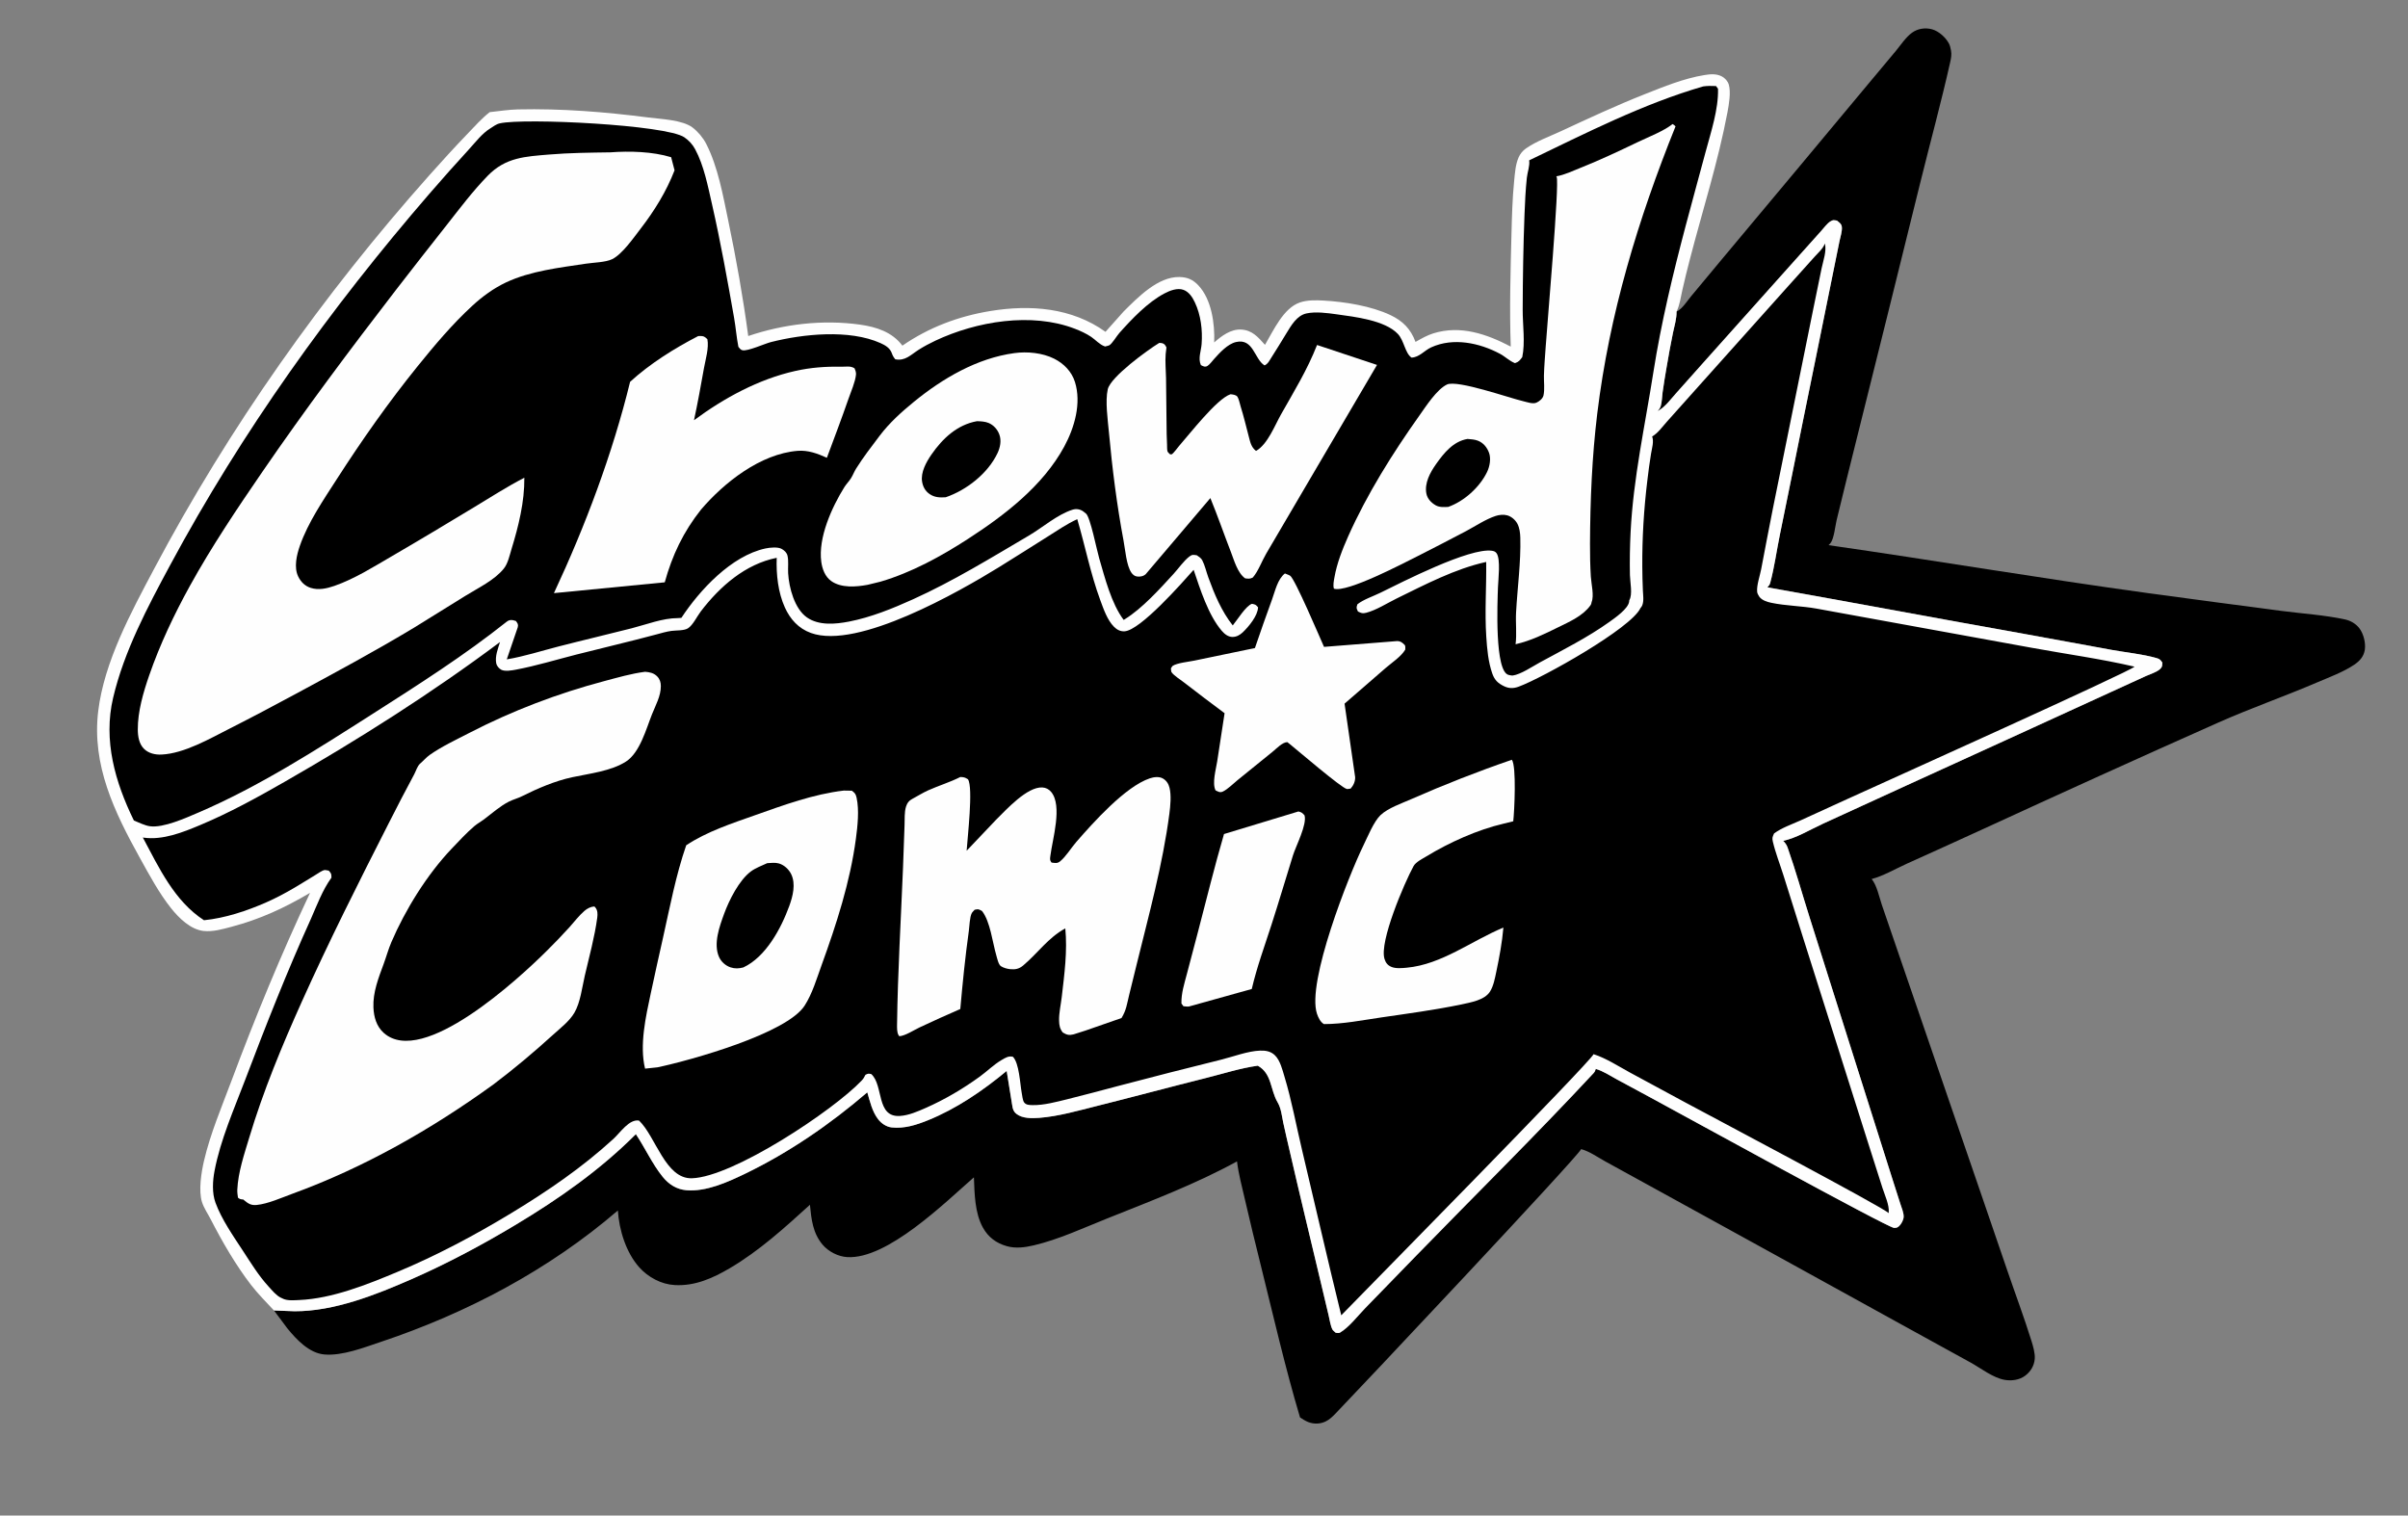
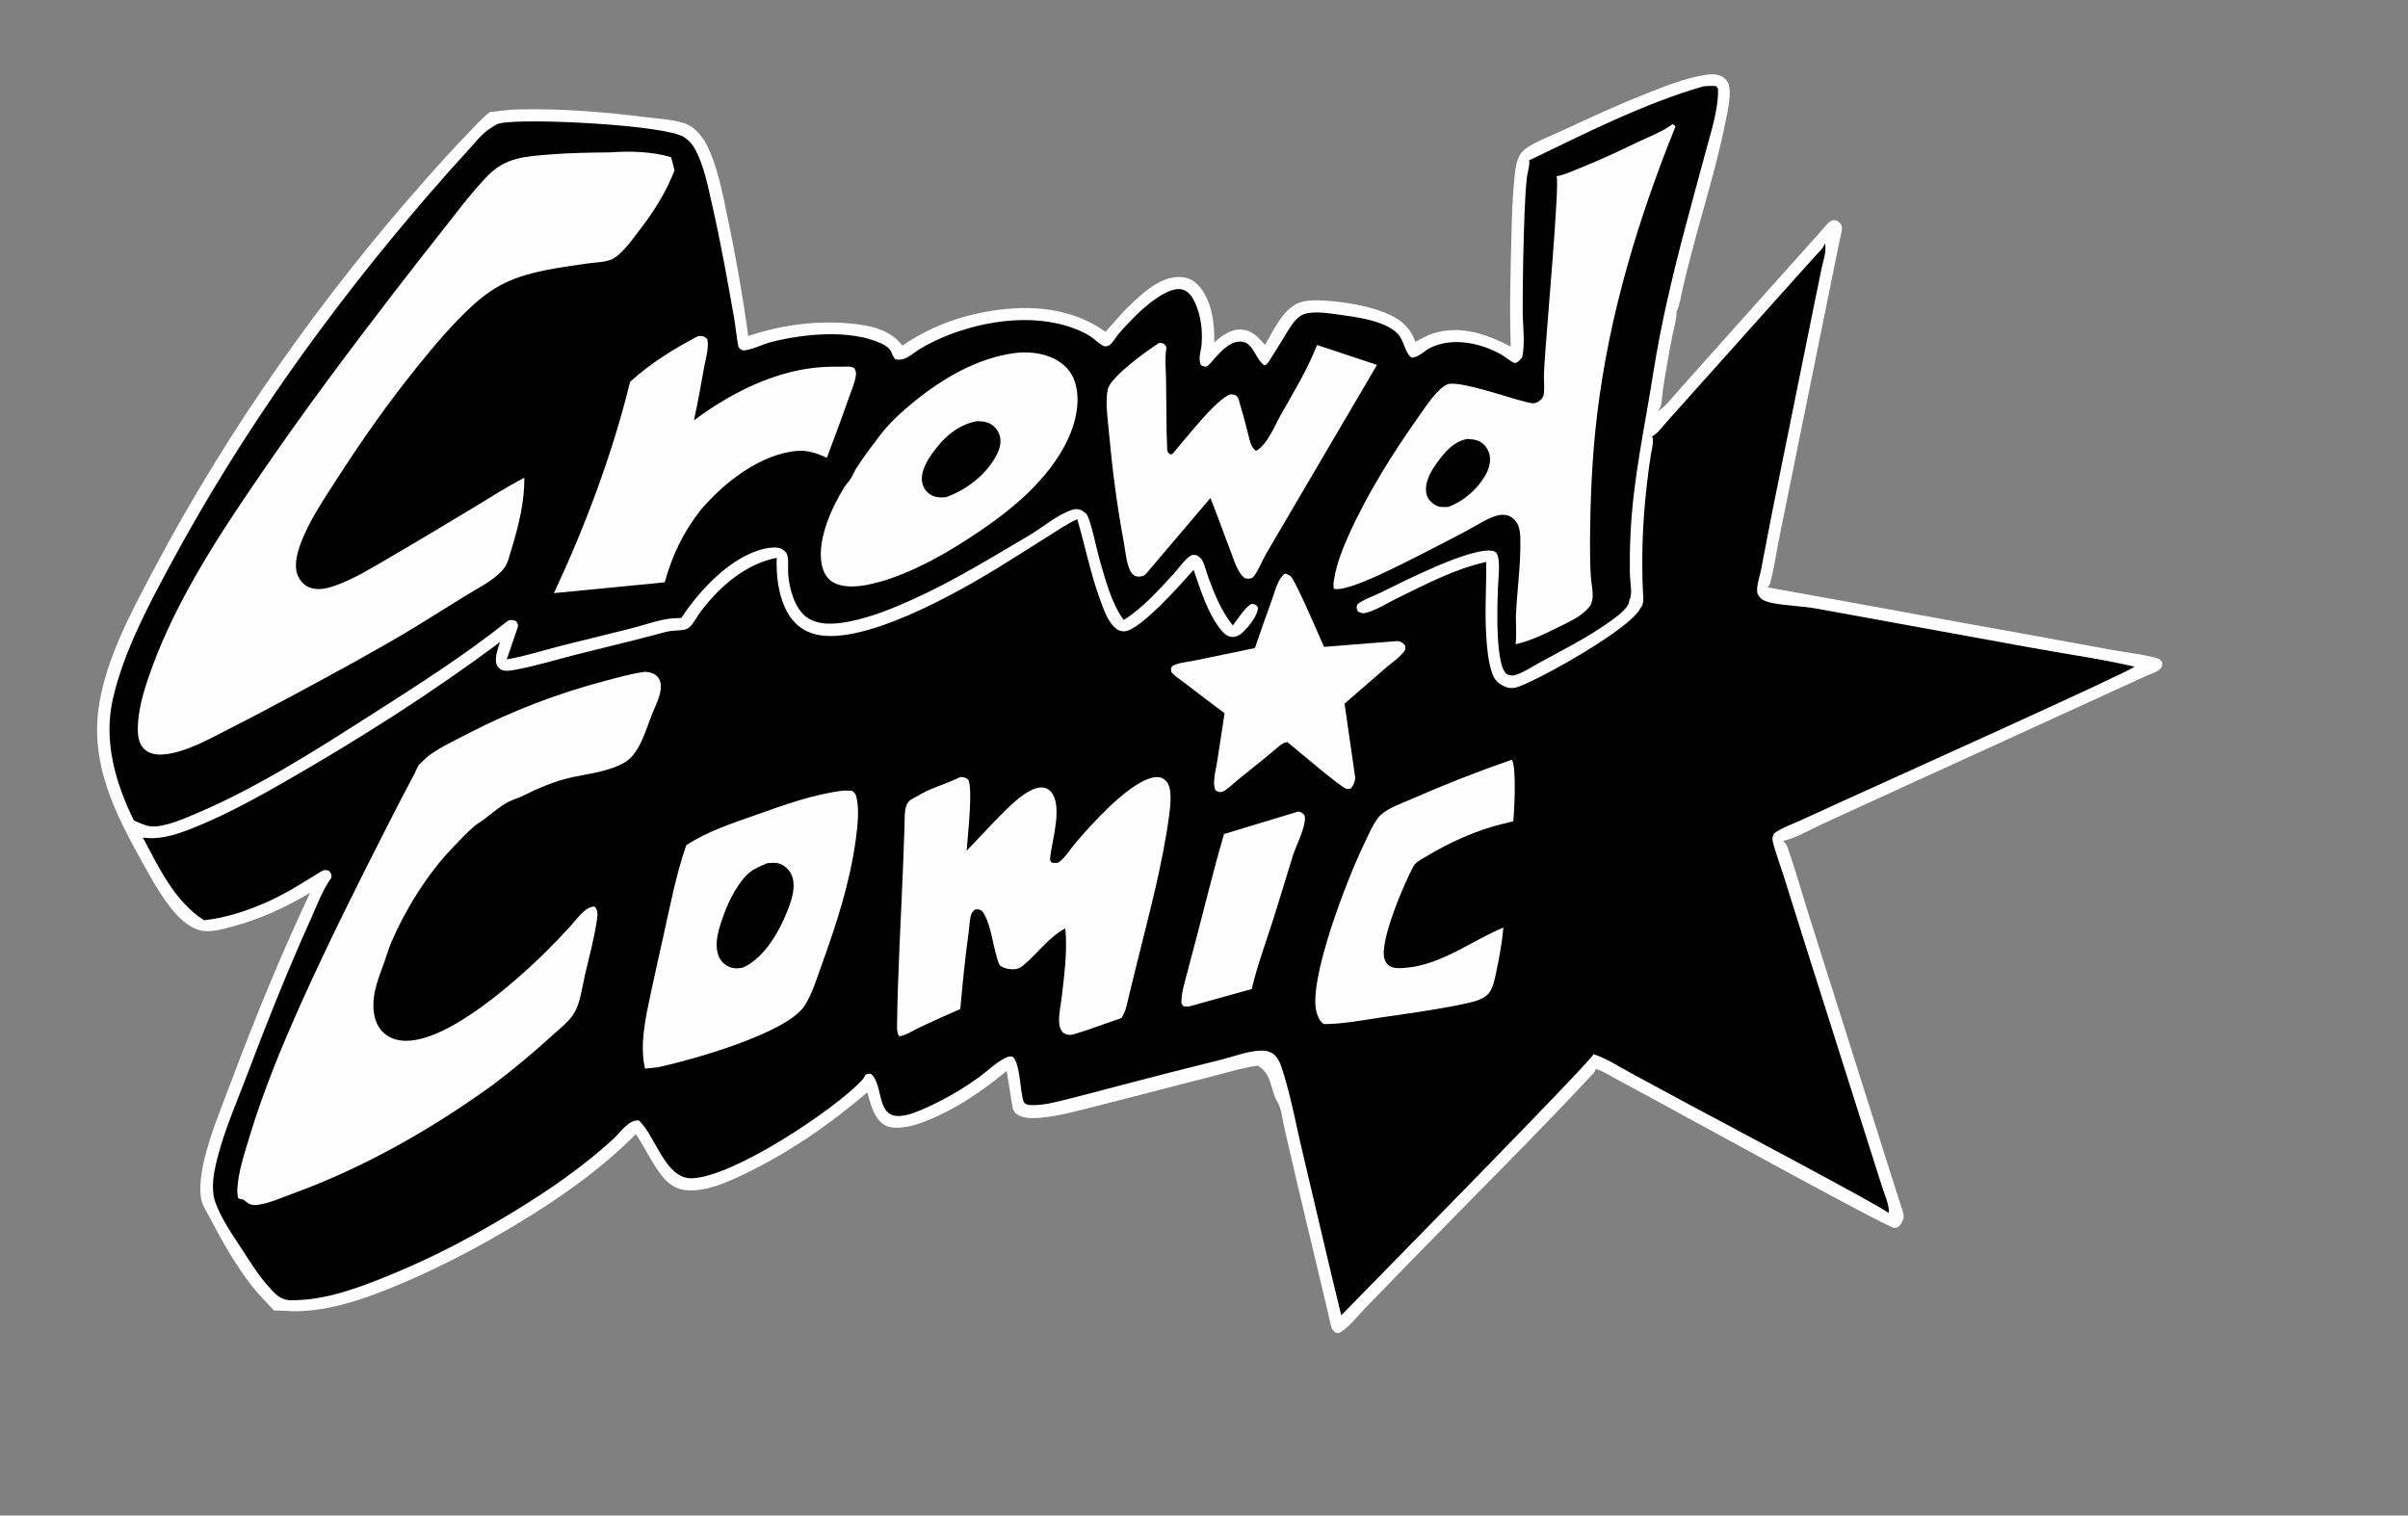
<svg xmlns="http://www.w3.org/2000/svg" width="1978" height="1245">
  <rect width="100%" height="100%" fill="#808080" stroke="none" />
-   <path d="M1377.16 255.948L1377.65 255.719C1382.02 253.479 1386.01 247.084 1389.16 243.312C1397.98 232.726 1406.76 222.108 1415.6 211.544C1455.22 164.211 1494.78 116.826 1534.28 69.386C1541.92 60.199 1549.66 51.086 1557.27 41.871C1561.31 36.983 1565.54 30.5 1570.64 26.83C1575.37 23.428 1581.55 22.54 1587.11 24.09C1592.58 25.616 1598.2 30.705 1600.86 35.656C1601.7 37.236 1602.08 38.825 1602.42 40.566L1602.64 41.67C1603.21 44.91 1602.67 47.845 1601.96 51.016C1594.51 84.331 1585.41 117.413 1577.24 150.564C1559.56 222.245 1541.8 293.913 1523.88 365.529C1518.74 386.074 1513.66 406.645 1508.67 427.226C1507.47 432.183 1506.55 442.403 1503.67 446.079C1503.17 446.726 1502.61 447.291 1501.99 447.825C1589.52 460.373 1676.74 475.202 1764.34 487.222C1800.85 492.232 1837.38 497.022 1873.92 501.823C1891.12 504.084 1909.52 505.195 1926.4 508.877C1930.94 509.866 1935.28 512.45 1938.09 516.172C1941.51 520.693 1943.38 528.23 1942.53 533.788C1941.68 539.3 1938.36 542.967 1933.91 545.987C1925.01 552.021 1913.63 556.17 1903.78 560.398C1876.77 571.984 1848.95 581.672 1822.13 593.586C1757.26 622.404 1692.53 651.8 1628.05 681.474C1607.41 690.973 1586.68 700.287 1565.97 709.653C1557.01 713.708 1546.92 719.61 1537.43 722.099C1541.64 727.046 1543.7 737.067 1545.8 743.305C1550.16 756.216 1554.65 769.087 1559.06 781.979C1573.77 824.933 1588.52 867.874 1603.27 910.811C1618.43 954.93 1633.63 999.037 1648.69 1043.19C1655.29 1062.53 1662.54 1081.81 1668.63 1101.3C1670.01 1105.72 1671.78 1111.71 1671.4 1116.3C1670.93 1121.93 1668.08 1126.64 1663.63 1130.03C1658.92 1133.61 1652.56 1134.49 1646.84 1133.54C1637.22 1131.95 1627.24 1124 1618.68 1119.27C1600.72 1109.37 1582.74 1099.5 1564.78 1089.61C1495.83 1051.65 1426.98 1013.52 1357.96 975.686C1344.85 968.499 1331.75 961.288 1318.65 954.084C1312.51 950.707 1305.54 945.735 1298.79 943.971C1296.42 949.984 1112.82 1144.95 1096.88 1161.35C1094.52 1163.79 1092.05 1166.16 1088.96 1167.66C1084.46 1169.84 1079.3 1169.98 1074.66 1168.19C1072.29 1167.28 1069.99 1165.76 1067.88 1164.37C1055.61 1123.24 1045.93 1080.76 1035.56 1039.08C1031.11 1021.18 1026.74 1003.3 1022.61 985.326C1020.25 975.034 1017.38 964.524 1016.11 954.051C982.26 972.624 945.229 986.628 909.412 1000.95C889.867 1008.76 869.651 1018.2 849.164 1023.02C841.917 1024.73 834.175 1025.75 826.892 1023.65C818.287 1021.18 811.716 1016.28 807.358 1008.38C800.677 996.273 800.531 980.607 799.989 967.14C775.953 988.17 728.813 1034.62 695.945 1032.67C688.456 1032.23 680.568 1028.19 675.723 1022.49C667.647 1012.97 666.477 1001.63 665.298 989.686C644.681 1008.44 623.588 1027.62 599.466 1041.79C585.445 1050.03 570.891 1056.56 554.24 1055.64C543.175 1055.04 532.415 1049.24 525.093 1041.06C514.247 1028.94 508.574 1010.43 507.531 994.391C450.921 1043.08 383.55 1078.7 312.83 1102.32C298.952 1106.95 281.24 1113.92 266.478 1112.66C253.962 1111.59 243.548 1100.41 236.052 1091.24L225.043 1076.5L242.006 1077.16C274.628 1077.22 308.701 1063.68 338.222 1050.73C367.694 1037.79 396.136 1022.61 423.719 1006.05C459.31 984.675 492.892 961.135 522.316 931.671C529.911 943.003 535.73 956.038 544.284 966.638C549.303 972.857 555.689 977.011 563.743 977.715C579.988 979.135 597.744 971.086 612.069 964.17C648.197 946.728 682.023 923.422 712.43 897.318C714.591 904.819 716.459 913.119 721.308 919.398C724.019 922.908 728.101 925.71 732.583 926.167C742.956 927.226 752.476 924.187 761.97 920.371C785.636 910.861 807.367 895.933 826.907 879.755L831.517 908.275C831.948 911.144 832.57 913.144 834.952 915.022C839.878 918.909 847.719 918.732 853.625 918.284C869.377 917.088 885.798 912.326 901.084 908.506C931.081 901.009 960.934 892.96 990.932 885.455C1004.67 882.017 1019.14 877.362 1033.17 875.434C1044.81 881.851 1043.37 895.161 1049.41 905.444C1052.43 910.581 1052.88 916.442 1054.09 922.206C1055.69 929.775 1057.51 937.311 1059.24 944.851C1067.61 981.281 1076.42 1017.63 1085.07 1053.99C1087.17 1062.84 1089.23 1071.69 1091.36 1080.52C1092.17 1083.88 1092.93 1089.28 1094.57 1092.25C1095 1093.03 1096.51 1094.14 1097.19 1094.81C1098.33 1094.9 1099.69 1095.29 1100.69 1094.71C1107.98 1090.5 1115.44 1080.76 1121.44 1074.59C1135.41 1060.22 1149.37 1045.84 1163.33 1031.47C1211.83 981.569 1261.67 932.474 1309.04 881.523C1310.08 880.409 1310.39 879.511 1310.8 878.082C1316.81 879.796 1322.56 883.648 1328.03 886.625C1338.04 892.064 1348.08 897.464 1358.11 902.862C1378.23 913.692 1550.5 1008.48 1555.77 1008.66C1557.71 1008.73 1558.63 1008.47 1560.04 1007.15C1561.82 1005.47 1563.66 1002.01 1563.71 999.565C1563.79 996.136 1562.03 992.156 1560.99 988.896C1558.74 981.834 1556.45 974.787 1554.22 967.721C1544.5 936.943 1534.71 906.188 1524.99 875.411C1512.18 834.859 1499.35 794.314 1486.51 753.77C1480.47 734.687 1475.03 715.098 1468.39 696.245C1467.59 693.974 1466.44 692.387 1464.73 690.709C1475.49 688.514 1487.4 681.239 1497.47 676.638C1520.39 666.165 1543.29 655.636 1566.21 645.153C1622.06 619.603 1678 594.249 1733.8 568.571C1743.39 564.154 1752.99 559.739 1762.62 555.389C1765.97 553.875 1771.77 552.083 1774.36 549.584C1776.34 547.68 1776.06 546.881 1776.2 544.265C1774.62 542.139 1774.22 541.384 1771.59 540.628C1759.95 537.292 1746.58 536.027 1734.59 533.866C1710.67 529.555 1686.79 525.003 1662.87 520.74C1592.45 508.197 1522.15 495.02 1451.74 482.48L1452.15 482.089C1453.14 481.056 1453.75 480.11 1454.12 478.732C1457.56 465.914 1459.38 452.218 1462.06 439.178C1468.69 407.004 1475.12 374.793 1481.65 342.599C1489.84 302.224 1498.15 261.873 1506.26 221.481C1507.83 213.648 1509.41 205.81 1511.03 197.988C1511.71 194.71 1513.27 189.93 1512.96 186.634C1512.7 183.809 1510.92 182.871 1508.92 181.212C1506.31 180.809 1505.78 180.472 1503.47 181.93C1500.76 183.643 1498.03 187.442 1495.85 189.849C1490.31 195.986 1484.8 202.161 1479.29 208.331C1452.82 237.968 1426.32 267.58 1399.82 297.19C1392.03 305.902 1384.29 314.669 1376.49 323.378C1372.29 328.069 1367.94 334.116 1362.46 337.235L1361.65 337.679C1362.72 336.494 1363.75 335.128 1364.19 333.563C1365.21 330.012 1365.23 325.789 1365.73 322.116C1366.64 315.422 1367.79 308.735 1368.92 302.073C1370.54 292.471 1372.27 282.876 1374.24 273.34C1375.41 267.715 1377.31 261.715 1377.16 255.948Z" />
  <path fill="#FEFEFE" d="M1240.98 284.72C1239.87 254.119 1240.79 223.213 1241.56 192.606C1241.93 177.883 1242.3 163.079 1243.79 148.421C1244.43 142.095 1244.85 135.019 1247.5 129.136C1248.79 126.284 1250.83 123.8 1253.38 122.005C1261.91 116.014 1272.9 112.098 1282.38 107.692C1304.89 97.23 1327.69 86.626 1350.78 77.482C1366.61 71.213 1383.21 64.387 1400.09 61.657C1404.95 60.871 1409.68 60.425 1414.27 62.716C1416.89 64.029 1419.26 66.681 1420.09 69.518C1421.9 75.751 1420.21 85.743 1419.01 92.121C1411.35 132.811 1398.43 173.109 1388.05 213.237C1385.87 221.653 1383.74 230.105 1381.87 238.593C1380.58 244.404 1379.79 250.567 1377.16 255.948C1377.31 261.715 1375.41 267.715 1374.24 273.34C1372.27 282.876 1370.54 292.471 1368.92 302.073C1367.79 308.735 1366.64 315.422 1365.73 322.116C1365.23 325.789 1365.21 330.012 1364.19 333.563C1363.75 335.128 1362.72 336.494 1361.65 337.679L1362.46 337.235C1367.94 334.116 1372.29 328.069 1376.49 323.378C1384.29 314.669 1392.03 305.902 1399.82 297.19C1426.32 267.58 1452.82 237.968 1479.29 208.331C1484.8 202.161 1490.31 195.986 1495.85 189.849C1498.03 187.442 1500.76 183.643 1503.47 181.93C1505.78 180.472 1506.31 180.809 1508.92 181.212C1510.92 182.871 1512.7 183.809 1512.96 186.634C1513.27 189.93 1511.71 194.71 1511.03 197.988C1509.41 205.81 1507.83 213.648 1506.26 221.481C1498.15 261.873 1489.84 302.224 1481.65 342.599C1475.12 374.793 1468.69 407.004 1462.06 439.178C1459.38 452.218 1457.56 465.914 1454.12 478.732C1453.75 480.11 1453.14 481.056 1452.15 482.089L1451.74 482.48C1522.15 495.02 1592.45 508.197 1662.87 520.74C1686.79 525.003 1710.67 529.555 1734.59 533.866C1746.58 536.027 1759.95 537.292 1771.59 540.628C1774.22 541.384 1774.62 542.139 1776.2 544.265C1776.06 546.881 1776.34 547.68 1774.36 549.584C1771.77 552.083 1765.97 553.875 1762.62 555.389C1752.99 559.739 1743.39 564.154 1733.8 568.571C1678 594.249 1622.06 619.603 1566.21 645.153C1543.29 655.636 1520.39 666.165 1497.47 676.638C1487.4 681.239 1475.49 688.514 1464.73 690.709C1466.44 692.387 1467.59 693.974 1468.39 696.245C1475.03 715.098 1480.47 734.687 1486.51 753.77C1499.35 794.314 1512.18 834.859 1524.99 875.411C1534.71 906.188 1544.5 936.943 1554.22 967.721C1556.45 974.787 1558.74 981.834 1560.99 988.896C1562.03 992.156 1563.79 996.136 1563.71 999.565C1563.66 1002.01 1561.82 1005.47 1560.04 1007.15C1558.63 1008.47 1557.71 1008.73 1555.77 1008.66C1550.5 1008.48 1378.23 913.692 1358.11 902.862C1348.08 897.464 1338.04 892.064 1328.03 886.625C1322.56 883.648 1316.81 879.796 1310.8 878.082C1310.39 879.511 1310.08 880.409 1309.04 881.523C1261.67 932.474 1211.83 981.569 1163.33 1031.47C1149.37 1045.84 1135.41 1060.22 1121.44 1074.59C1115.44 1080.76 1107.98 1090.5 1100.69 1094.71C1099.69 1095.29 1098.33 1094.9 1097.19 1094.81C1096.51 1094.14 1095 1093.03 1094.57 1092.25C1092.93 1089.28 1092.17 1083.88 1091.36 1080.52C1089.23 1071.69 1087.17 1062.84 1085.07 1053.99C1076.42 1017.63 1067.61 981.281 1059.24 944.851C1057.51 937.311 1055.69 929.775 1054.09 922.206C1052.88 916.442 1052.43 910.581 1049.41 905.444C1043.37 895.161 1044.81 881.851 1033.17 875.434C1019.14 877.362 1004.67 882.017 990.932 885.455C960.934 892.96 931.081 901.009 901.084 908.506C885.798 912.326 869.377 917.088 853.625 918.284C847.719 918.732 839.878 918.909 834.952 915.022C832.57 913.144 831.948 911.144 831.517 908.275L826.907 879.755C807.367 895.933 785.636 910.861 761.97 920.371C752.476 924.187 742.956 927.226 732.583 926.167C728.101 925.71 724.019 922.908 721.308 919.398C716.459 913.119 714.591 904.819 712.43 897.318C682.023 923.422 648.197 946.728 612.069 964.17C597.744 971.086 579.988 979.135 563.743 977.715C555.689 977.011 549.303 972.857 544.284 966.638C535.73 956.038 529.911 943.003 522.316 931.671C492.892 961.135 459.31 984.675 423.719 1006.05C396.136 1022.61 367.694 1037.79 338.222 1050.73C308.701 1063.68 274.628 1077.22 242.006 1077.16L225.043 1076.5C218.685 1069.68 211.895 1062.89 206.197 1055.51C193.688 1039.31 182.428 1019.83 173.096 1001.64C170.764 997.1 167.54 992.467 165.967 987.611C162.907 978.162 165.398 962.885 167.6 953.463C172.813 931.151 182.065 909.443 190.075 888.027C209.714 835.521 230.792 784.179 254.681 733.452C233.698 745.804 213.853 755.037 190.307 761.285C182.909 763.248 174.835 765.617 167.127 764.748C156.533 763.553 146.927 754.143 140.498 746.044C130.546 733.507 122.747 718.904 115.002 704.946C94.099 667.271 75.277 628.552 80.678 584.145C85.603 543.652 107.598 503.128 126.493 467.479C188.228 351.005 265.213 242.213 352.844 143.778C363.039 132.327 373.365 121.005 383.993 109.954C389.863 103.85 395.58 97.346 402.268 92.121C409.99 91.324 417.624 90.049 425.397 89.876C461.484 89.072 496.873 91.931 532.65 96.524C543.042 97.858 560.513 98.422 568.903 104.779C573.301 108.112 577.592 113.253 580.092 118.146C589.755 137.058 593.9 160.604 598.207 181.244C604.754 212.619 610.355 244.273 614.628 276.037C643.893 266.161 675.667 262.389 706.332 266.659C719.822 268.538 732.848 272.725 741.249 283.935C763.147 268.865 787.377 259.766 813.577 255.479C846.411 250.107 880.405 252.728 908.087 272.583L923.014 255.841C934.625 244.335 951.113 227.233 968.778 227.558C975.305 227.678 979.92 229.686 984.365 234.407C995.281 246.003 997.973 266.058 997.363 281.312C1003.48 275.959 1010.9 270.282 1019.51 270.722C1028.61 271.188 1033.41 276.939 1039.1 283.281C1046.05 271.552 1054.16 253.204 1067.65 248.511C1073.8 246.371 1080.9 246.548 1087.32 246.907C1104.71 247.878 1126.42 251.392 1142.17 258.846C1152.29 263.633 1158.85 270.285 1162.74 280.871L1163.38 280.506C1167.92 277.971 1172.33 275.423 1177.32 273.86C1199.57 266.896 1221.28 274.375 1240.98 284.72Z" />
  <path d="M1399.02 70.988C1402.62 70.472 1405.99 70.543 1409.61 70.687L1411.23 72.923C1411.67 89.801 1405.42 108.367 1401.08 124.604C1395.64 144.908 1390.03 165.165 1384.66 185.486C1374.18 225.16 1364.49 265.224 1358.13 305.794C1351.24 349.775 1341.67 392.451 1339.42 437.094C1338.83 448.918 1338.63 460.631 1338.87 472.467C1338.98 477.938 1341.24 488.532 1338.32 493.093L1338.22 494.292C1337.38 500.153 1326.52 507.659 1321.91 510.959C1304.16 523.645 1284.02 533.754 1264.86 544.183C1259 547.371 1249.17 554.039 1242.6 554.921C1241.81 555.026 1240.12 554.617 1239.34 554.456C1227.56 552.024 1230.05 494.764 1230.47 482.518C1230.7 476.09 1232.79 459.393 1229.34 454.499C1228.4 453.155 1227.16 452.673 1225.55 452.437C1207.08 449.715 1151.56 478.269 1133.89 486.928C1127.93 489.846 1120.18 492.355 1115.04 496.361C1113.99 499.399 1114.13 499.37 1115.45 502.325C1118.2 503.657 1119.16 504.162 1122.28 503.362C1130.48 501.263 1139.69 495.338 1147.33 491.6C1170.65 480.196 1195.3 467.203 1220.8 461.621C1221.08 482.203 1219.51 502.358 1220.87 523.028C1221.54 533.182 1222.43 543.564 1225.79 553.239C1227.67 558.627 1230.47 561.326 1235.59 563.761C1239.61 565.67 1243.28 565.609 1247.46 564.081C1267.03 556.936 1339.86 516.155 1347.53 499.509C1348.13 498.791 1348.63 498.183 1348.98 497.305C1350.44 493.622 1349.7 489.185 1349.52 485.347C1349.23 478.818 1349.07 472.265 1349.03 465.728C1348.88 441.899 1350.29 418.512 1353.16 394.858C1354.06 387.424 1354.98 379.962 1356.23 372.577C1356.96 368.211 1358.69 362.774 1357.13 358.519C1361.69 356.034 1365.65 350.41 1369.13 346.529C1377.09 337.657 1385.03 328.768 1392.96 319.872C1417.87 291.935 1442.9 264.101 1467.85 236.195C1475.34 227.818 1482.87 219.483 1490.38 211.121C1493.22 207.956 1497.72 204.066 1498.99 199.996C1500.63 206.085 1497.59 214.345 1496.32 220.43C1494.07 231.214 1491.86 242.005 1489.68 252.804C1478.55 307.947 1467.4 363.087 1456.21 418.22C1452.87 434.723 1449.86 451.254 1446.64 467.761C1445.6 473.117 1442.82 480.967 1443.38 486.313C1443.49 487.393 1444.52 489.319 1445.15 490.176C1447.3 493.127 1451.51 494.446 1454.91 495.163C1467.14 497.742 1479.98 497.729 1492.33 499.98C1551.19 510.71 1610.06 521.346 1668.91 532.131C1696.92 537.264 1725.63 541.174 1753.35 547.642C1751.39 550.945 1539.96 646.09 1517.29 656.449C1504.61 662.246 1491.94 668.081 1479.24 673.837C1472.11 677.07 1463.5 680.018 1457.26 684.659C1456.05 687.452 1455.52 688.203 1456.23 691.232C1458.38 700.448 1462.09 709.897 1464.95 718.945C1470.6 736.799 1476.15 754.686 1481.81 772.538C1499.24 827.527 1516.62 882.534 1534.09 937.509C1538.17 950.335 1542.2 963.176 1546.35 975.98C1548.19 981.673 1552.02 989.939 1551.46 995.844L1551.37 996.542C1549.05 992.868 1402.18 915.257 1385.06 906.008C1369.58 897.643 1354.08 889.312 1338.63 880.908C1329.13 875.743 1319.3 869.283 1309 865.972C1306.49 872.37 1121.51 1060.09 1101.74 1080.48C1090.59 1035.12 1080.23 989.56 1069.41 944.122C1064.72 924.411 1060.99 903.821 1055.12 884.493C1053.41 878.859 1051.61 871.202 1047.33 866.974C1043.92 863.611 1039.76 862.895 1035.11 863.052C1024.94 863.394 1012.71 868.118 1002.7 870.586C974.575 877.516 946.525 884.719 918.516 892.092C904.585 895.759 890.674 899.563 876.682 902.991C867.897 905.143 857.339 908.007 848.266 907.814C845.722 907.759 842.831 907.838 841.179 905.498C840.078 903.939 839.63 899.737 839.273 897.794C837.863 890.113 837.214 873.443 832.054 868.112C828.475 867.207 825.83 868.954 822.662 870.808C816.327 874.517 810.854 880.021 804.905 884.342C791.043 894.411 775.991 903.265 760.312 910.182C753.767 913.069 746.463 916.255 739.262 916.717C719.481 917.988 725.981 891.569 715.677 882.318C713.16 881.784 713.096 881.882 710.912 882.917C710.109 884.687 709.131 886.253 707.791 887.667C684.493 912.259 602.078 966.952 568.306 967.914C546.533 968.535 538.673 933.61 524.923 920.523C516.866 919.087 509.494 930.422 503.891 935.551C478.132 959.129 449.671 978.572 419.856 996.626C389.966 1014.73 358.666 1031.36 326.405 1044.85C301.73 1055.17 272.843 1066.78 245.816 1067.93C241.84 1068.1 236.361 1068.62 232.702 1066.97L231.797 1066.52L230.834 1066.1C226.88 1064.22 223.487 1059.97 220.561 1056.78C212.352 1047.83 206.023 1037.37 199.387 1027.25C191.405 1015.07 182.05 1001.68 177.004 987.982C174.068 980.008 174.675 969.962 176.243 961.751C181.105 936.292 192.181 911.32 201.364 887.136C218.322 842.479 235.756 798.092 255.494 754.58C260.285 743.673 264.984 731.091 271.951 721.436L272.257 721.018C272.202 717.753 272.228 717.669 270.08 715.223C269.148 715.095 267.437 714.61 266.566 714.741C264.6 715.038 261.077 717.553 259.367 718.592C253.493 722.166 247.67 725.834 241.743 729.321C234.356 733.669 226.69 737.745 218.843 741.203C202.901 748.227 184.902 754.22 167.552 755.943C143.219 740.133 130.645 712.9 117.322 687.996L117.958 688.102C133.799 690.308 150.05 683.783 164.465 677.742C188.553 667.648 211.542 654.997 234.176 642.018C294.696 607.315 354.853 569.24 410.733 527.409C408.98 532.976 406.526 539.021 407.617 544.917C407.989 546.926 409.829 549.101 411.633 550.109C414.673 551.808 420.651 550.702 423.932 550.079C440.463 546.941 457.032 541.895 473.349 537.726C495.284 532.121 517.333 527.031 539.202 521.159C543.272 520.066 547.382 518.83 551.566 518.263C555.311 517.756 561.813 518.167 565.051 516.175C569.107 513.681 572.655 506.176 575.654 502.25C591.337 481.722 612.185 463.392 638.014 458.225C637.534 471.76 639.086 486.607 644.718 499.016C649.133 508.744 655.939 516.292 666.151 519.985C704.656 533.911 788.379 485.729 820.49 465.984C833.833 457.78 846.998 449.288 860.279 440.985C868.496 435.847 876.042 430.547 884.893 426.484C891.436 448.655 895.726 471.062 903.762 492.898C906.433 500.157 909.576 509.431 915.115 514.929C917.516 517.313 920.334 518.822 923.787 518.594C936.717 517.739 970.758 479.095 980.494 468.096C985.856 483.995 992.506 505.223 1003.55 518.143C1005.81 520.793 1008.79 523.244 1012.47 523.232C1015.7 523.222 1018.44 521.665 1020.73 519.527C1025.79 514.785 1033.24 505.679 1033.4 498.869C1031.48 496.643 1031.28 496.609 1028.39 496.004C1023.37 497.709 1016.35 509.244 1012.62 513.768C1003.45 502.204 997.568 488.128 992.558 474.341C990.921 469.835 989.731 464.396 987.543 460.204C986.626 458.445 984.71 457.217 983.097 456.146C980.422 455.757 979.32 455.382 977.001 457.158C972.394 460.687 968.026 467.027 964.037 471.393C952.752 483.743 938.213 499.859 924.044 508.613L923.019 509.233C912.856 495.757 907.548 474.499 902.876 458.5C900.829 451.488 895.64 424.975 892.066 421.874L891.314 421.288L889.562 419.931C887.007 418.221 884.007 417.774 881.073 418.69C868.581 422.59 856.479 433.306 845.179 439.952C813.915 458.336 783.02 477.368 749.919 492.335C733.227 499.882 715.419 507.111 697.385 510.613C686.25 512.775 672.576 514.03 662.807 507.175C652.596 500.011 648.097 482.677 647.397 470.859C647.131 466.363 647.9 460.867 646.887 456.542C646.281 453.95 644.474 452.354 642.271 451.008C639.092 449.066 632.298 449.781 628.785 450.538C600.768 456.572 574.717 484.722 559.699 507.557L556.795 507.749C544.271 507.755 530.987 513.026 518.811 516.132C498.75 521.251 478.591 525.963 458.541 531.127C444.536 534.734 430.534 539.251 416.282 541.654L425.298 515.289C425.952 512.896 425.101 512.012 423.838 510.165C421.122 509.191 418.676 508.755 416.187 510.735C381.341 538.454 343.522 562.533 305.966 586.501C260.299 615.646 212.733 646.184 162.828 667.559C152.629 671.928 134.183 680.262 123.169 678.738C118.912 678.149 113.991 675.632 109.976 674.032C94.568 642.506 84.669 608.309 92.928 573.191C101.903 535.027 121.208 498.724 139.659 464.422C198.722 354.616 271.23 253.461 352.699 159.19C363.391 146.819 374.246 134.622 385.301 122.575C390.486 116.924 396.149 109.465 402.712 105.497C405.393 103.876 407.391 102.049 410.569 101.327C430.665 96.762 547.269 102.539 562.128 112.79C565.917 115.404 568.81 118.525 571.005 122.579C578.27 136.001 581.531 153.176 584.909 167.989C591.933 198.788 597.518 230.007 603.006 261.111C604.401 269.017 604.98 277.085 606.539 284.93C607.611 286.138 608.256 287.348 609.885 287.722C614.159 288.704 628.066 282.332 633.229 281.018C659.692 274.283 697.685 270.379 723.265 281.846C727.175 283.599 731.054 285.869 732.543 290.108C733.271 292.179 734.011 293.449 735.393 295.149C743.617 296.76 748.133 291.443 754.581 287.345C758.965 284.558 763.644 282.065 768.343 279.854C802.076 263.981 847.28 256.298 882.949 270.065C887.563 271.846 892.274 273.99 896.383 276.77C899.952 279.184 903.299 283.127 907.373 284.482C908.072 284.715 907.773 284.658 908.611 284.41C909.287 284.211 910.674 283.986 911.251 283.631C913.724 282.108 917.29 275.987 919.48 273.529C929.733 262.021 942.712 248.335 956.471 241.074C960.909 238.732 967.157 236.246 972.17 238.114C976.731 239.813 979.501 244.198 981.496 248.389C986.406 258.706 987.892 271.182 987.05 282.516C986.611 288.431 983.961 294.335 986.427 299.901C988.22 300.845 989.858 301.84 991.897 300.566C993.674 299.456 995.875 296.472 997.29 294.897C1001.84 289.833 1008.39 282.58 1015.29 280.976C1029.62 277.643 1030.34 295.065 1038.74 300.171C1041.63 298.869 1042.81 296.062 1044.52 293.439C1048.71 287.015 1052.6 280.409 1056.63 273.887C1060.61 267.435 1065.19 259.135 1073.26 257.446C1080.9 255.847 1090.25 257.119 1097.9 258.185C1112.86 260.268 1137.49 263.049 1148.2 274.269C1153.39 279.71 1154.15 290.191 1159.47 293.766C1165.95 293.508 1169.89 287.949 1175.69 285.308C1193.75 277.089 1215.23 281.613 1232.12 290.63C1236.44 292.938 1239.88 296.569 1244.46 298.31C1247.76 297.174 1248.34 296.049 1250.42 293.379C1252.96 281.526 1250.73 266.72 1250.78 254.454C1250.86 228.302 1251.28 202.077 1252.28 175.944C1252.66 165.971 1253.15 155.987 1254.19 146.058C1254.67 141.423 1256.76 136.295 1256.11 131.709C1302.35 109.533 1349.66 85.286 1399.02 70.988Z" />
  <path fill="#FEFEFE" d="M1066.53 666.603C1069.05 667.146 1069.89 667.882 1071.58 669.794C1073.77 677.269 1064.49 694.94 1062.08 702.661C1056.13 721.728 1050.5 740.887 1044.35 759.895C1038.73 777.242 1032.37 794.666 1028.24 812.425L976.665 826.805C975.132 826.986 973.629 826.735 972.098 826.582L970.462 824.366C970.266 815.862 972.824 808.156 974.952 800.02C977.938 788.607 980.973 777.207 983.971 765.797C991.028 738.931 997.636 711.796 1005.43 685.138L1066.53 666.603Z" />
  <path fill="#FEFEFE" d="M1055.46 471.083C1056.73 471.64 1058.67 472.216 1059.79 472.975C1063.77 475.659 1084.01 523.421 1087.59 531.391L1147.88 526.606C1150.51 526.694 1151.92 527.911 1153.73 529.703C1154.67 530.63 1154.3 532.343 1154.32 533.64C1151.06 539.257 1143.04 544.561 1138.1 548.832C1126.86 558.535 1115.66 568.273 1104.46 578.026L1113.16 638.421C1113.28 641.937 1111.77 645.225 1109.46 647.799C1108.61 647.888 1107.14 648.257 1106.35 648.127C1102.04 647.423 1065.53 616.114 1059.43 611.196L1057.47 609.662C1053.53 609.568 1048.37 615.093 1045.17 617.681C1035.64 625.384 1026.14 633.116 1016.6 640.818C1013.07 643.671 1008.53 648.34 1004.45 650.256C1002.07 651.374 1000.58 650.254 998.476 649.248C995.542 643.318 998.803 632.09 999.848 625.422C1001.91 612.249 1003.89 599.062 1005.91 585.881C994.776 577.541 983.615 569.234 972.656 560.669C969.908 558.522 964.169 554.918 962.293 552.153C962.011 551.736 961.915 549.703 961.822 549.094C962.135 548.634 962.838 547.272 963.24 547.007C966.995 544.535 976.557 543.624 981.087 542.672C997.659 539.189 1014.24 535.735 1030.83 532.348C1035.39 518.98 1040.06 505.657 1044.91 492.388C1047.47 485.373 1049.42 475.82 1055.46 471.083Z" />
  <path fill="#FEFEFE" d="M1241.89 624.122C1245.78 629.514 1243.97 666.438 1243.03 674.658L1235.08 676.61C1213.79 681.536 1190.4 692.084 1171.73 703.45C1168.41 705.477 1163.01 708.079 1161.13 711.491C1153.6 725.22 1132.88 773.548 1137.26 787.682C1138.27 790.933 1139.87 793.005 1143.05 794.313C1146.65 795.797 1151.81 795.283 1155.6 794.93C1184.38 792.245 1208.63 772.865 1234.93 761.978C1233.9 774.097 1231.62 786.317 1229.11 798.218C1227.99 803.512 1226.87 809.857 1223.97 814.496C1219.46 821.69 1208.03 823.396 1200.27 825.156C1178.48 829.663 1156.37 832.614 1134.36 835.83C1118.92 838.086 1103.12 841.265 1087.51 841.252C1084.62 839.64 1082.84 835.863 1081.81 832.801C1073.13 806.986 1108.02 718.904 1119.93 694.532C1123.32 687.608 1128.5 674.768 1134.04 669.56C1140.28 663.705 1151.53 659.87 1159.36 656.42C1186.17 644.61 1214.19 633.631 1241.89 624.122Z" />
  <path fill="#FEFEFE" d="M952.158 281.736C952.942 281.749 953.942 281.699 954.713 281.93C956.76 282.542 957.241 283.708 958.151 285.413L957.518 290.819C957.002 297.318 957.71 304.006 957.819 310.526C958.03 323.137 958.086 335.753 958.236 348.366C958.303 353.963 958.301 359.569 958.648 365.156C958.744 366.691 958.55 369.606 959.057 370.892C959.289 371.481 960.447 372.514 960.9 373.043C961.413 373.099 961.975 373.437 962.44 373.212C963.989 372.459 967.287 367.733 968.574 366.281C977.02 356.749 999.454 327.68 1010.73 323.874C1012.5 324.009 1015.43 324.289 1016.51 325.996C1017.7 327.867 1018.43 331.787 1019.14 334.058C1021.65 342.058 1023.57 350.223 1025.71 358.325C1026.94 363 1027.68 367.314 1031.74 370.409C1041.22 365.123 1047.18 349.393 1052.34 340.283C1063.05 321.36 1073.86 303.768 1081.86 283.395L1131.11 299.773L1077.74 390.648C1065.24 412.049 1052.63 433.388 1040.11 454.775C1036.53 460.882 1033.59 469.251 1029.08 474.428C1026.76 475.639 1025.35 475.432 1022.8 475.094C1016.57 470.729 1013.73 460.276 1011.06 453.365C1005.36 438.65 1000.23 423.751 994.227 409.154L941.192 471.591C939.296 473.423 936.499 473.924 933.948 473.574C931.894 473.293 930.413 471.955 929.292 470.32C925.285 464.477 924.285 451.473 922.966 444.434C917.392 414.687 913.633 384.938 910.868 354.812C909.951 344.817 907.75 329.511 909.941 319.81C912.24 309.636 942.384 287.715 952.158 281.736Z" />
  <path fill="#FEFEFE" d="M573.477 276.091L574.707 276.005C578.104 275.958 578.69 276.451 581.071 278.652C582.45 285.862 579.574 295.133 578.28 302.307C575.696 316.633 573.164 330.984 570.067 345.209C594.781 326.932 623.1 311.492 653.273 304.73C665.971 301.885 678.111 300.999 691.044 301.257C695.021 301.337 698.482 300.372 701.913 302.529C702.629 304.174 703.33 305.929 703.137 307.758C702.475 314.027 699.077 321.505 697.01 327.476C691.37 343.772 685.229 359.898 679.22 376.062C671.598 372.576 663.708 369.656 655.158 370.352C624.722 372.832 594.945 396.232 575.801 418.647C561.307 436.932 552.252 455.956 546.038 478.359L455.016 487.233C480.724 432.306 503.185 372.577 517.575 313.658C533.775 298.804 553.985 286.139 573.477 276.091Z" />
  <path fill="#FEFEFE" d="M833.166 290.077C843.78 288.606 856.284 289.826 865.904 294.645C873.796 298.599 880.296 305.2 882.978 313.745C888.468 331.237 882.613 351.301 874.204 366.836C856.793 399.001 825.339 423.158 795.152 442.689C772.91 457.081 748.845 470.273 723.33 477.807L712.731 480.397C703.301 482.15 690.998 483.194 682.75 477.281C677.729 473.682 675.423 467.412 674.622 461.503C671.942 441.723 683.279 416.698 693.574 400.186C695.183 397.605 697.385 395.457 698.995 392.908C700.601 390.367 701.643 387.466 703.257 384.897C709.071 375.643 715.946 366.674 722.559 357.965C730.662 347.292 740.444 338.465 750.797 330.015C774.389 310.76 802.616 294.235 833.166 290.077Z" />
  <path d="M802.437 346.004C805.567 346.048 809.255 346.242 812.154 347.49C816.218 349.239 819.347 352.771 820.872 356.887C822.752 361.961 821.587 367.622 819.323 372.37C811.397 388.992 793.937 402.624 776.841 408.485C772.062 408.808 767.738 408.695 763.599 405.842C760.072 403.411 758.16 399.934 757.444 395.742C756.12 387.991 760.928 379.438 765.177 373.307C774.279 360.173 786.242 348.938 802.437 346.004Z" />
  <path fill="#FEFEFE" d="M693.132 649.428L699.737 649.531C702.214 651.407 702.953 652.226 703.638 655.353C705.876 665.579 704.435 678.663 703.072 688.926C698.355 724.431 687.046 759.327 674.862 792.881C670.881 803.844 667.281 816.254 660.941 826.1C646.238 848.936 568.122 870.818 540.124 876.765L529.871 877.853C525.17 858.466 530.478 835.118 534.572 815.911C537.823 800.656 541.217 785.439 544.635 770.221C550.346 744.8 555.151 719.049 563.678 694.367C580.537 683.131 601.329 676.347 620.321 669.629C643.784 661.331 668.31 652.329 693.132 649.428Z" />
  <path d="M630.203 709.066C633.214 708.844 636.91 708.462 639.824 709.304C644.103 710.541 647.989 714.125 649.92 718.121C653.822 726.195 651.253 736.227 648.338 744.228C641.587 762.752 629.082 786.113 610.558 794.731C606.914 795.65 603.714 795.857 600.093 794.656C595.97 793.289 592.367 790.046 590.609 786.061C585.83 775.231 591.004 761.077 594.807 750.68C598.898 739.494 607.094 723.015 616.929 715.759C620.683 712.989 625.949 711.036 630.203 709.066Z" />
  <path fill="#FEFEFE" d="M788.864 638.273C791.881 638.44 792.568 638.543 795.102 640.15C799.62 646.629 794.63 688.993 794.027 698.858L818.217 673.382C826.647 665.078 843.675 646.201 856.2 646.868C859.072 647.021 861.565 648.297 863.419 650.51C872.987 661.933 864.464 689.539 862.821 702.935C862.513 705.441 862.139 706.53 863.771 708.585C866.523 708.881 868.347 709.507 870.687 707.651C875.365 703.941 880.063 696.272 884.158 691.576C897.814 675.914 924.308 646.153 944.462 639.393C947.742 638.293 952.066 637.699 955.196 639.485C958.189 641.192 959.862 643.869 960.678 647.13C962.238 653.367 961.389 662.04 960.562 668.397C955.132 710.128 943.706 751.451 933.684 792.263C931.609 800.713 929.537 809.163 927.451 817.609C925.657 824.867 925.267 829.682 921.234 836.29L891.692 846.567L881.922 849.686C878.142 850.661 876.177 850.089 872.959 848.137C870.533 844.949 870.06 842.345 869.962 838.384C869.809 832.133 871.431 825.223 872.157 818.959C874.316 800.345 876.881 781.363 875.072 762.629C860.844 770.402 852.556 782.958 840.425 793.152C837.051 795.987 833.885 796.561 829.607 796.124C827.247 795.882 824.155 795.006 822.155 793.671C820.107 792.304 819.066 787.094 818.378 784.751C815.282 774.209 813.429 756.948 806.654 748.351C803.818 746.833 803.739 746.658 800.624 747.33C799.925 748.145 798.749 749.186 798.25 750.097C796.525 753.253 796.375 760.832 795.83 764.73C792.845 786.083 790.725 807.404 788.814 828.876C777.594 833.809 766.359 838.752 755.294 844.024C750.754 846.187 743.416 850.969 738.7 851.23L738.077 850.316C736.668 848.002 736.838 843.891 736.872 841.268C737.436 798.465 740.055 755.379 741.769 712.587C742.233 701.029 742.543 689.467 743.02 677.911C743.218 673.101 742.784 667.014 744.273 662.506C745.231 659.607 746.5 657.822 749.192 656.385C753.622 654.019 757.895 651.284 762.482 649.223C771.255 645.279 780.18 642.667 788.864 638.273Z" />
  <path fill="#FEFEFE" d="M1373.94 101.89C1374.99 102.506 1375.5 102.966 1376.32 103.83C1345.58 180.129 1321.95 258.017 1312.01 339.898C1307.73 375.191 1306.23 411.126 1306.07 446.664C1306.02 455.673 1306.22 464.764 1306.76 473.757C1307.13 479.724 1309.57 489.308 1307.39 494.622C1307.2 495.614 1307.09 496.35 1306.49 497.196C1300.32 505.923 1289.27 510.688 1280.01 515.244C1268.54 520.888 1257.47 526.376 1244.94 529.226C1246.01 520.694 1244.88 511.766 1245.34 503.131C1246.44 482.765 1249.37 461.973 1248.82 441.622C1248.72 437.921 1248.22 433.769 1246.52 430.413C1244.89 427.19 1241.62 424.352 1238.16 423.36C1235.23 422.518 1231.52 422.87 1228.67 423.802C1220.33 426.532 1212.06 432.142 1204.25 436.297C1191.01 443.345 1177.61 450.123 1164.26 456.963C1153.21 462.459 1106.4 487.143 1095.72 483.578C1094.83 480.717 1095.66 477.141 1096.16 474.24C1098.13 462.825 1102.74 451.142 1107.44 440.575C1122.91 405.859 1143.94 372.338 1165.95 341.325C1171.28 333.812 1180.17 319.931 1188.55 315.882C1197 311.8 1240.03 327.005 1251.03 329.531C1254.05 330.224 1259.13 332.133 1262.09 330.761C1264.48 329.655 1267.23 327.552 1267.86 324.847C1268.97 319.996 1268.11 313.62 1268.23 308.594C1268.42 300.71 1269.16 292.757 1269.67 284.883C1270.75 268.074 1281.18 150.015 1278.67 145.34C1278.58 145.171 1278.47 145.013 1278.37 144.849C1285.05 143.727 1291.85 140.414 1298.14 137.917C1314.3 131.504 1330.04 124.04 1345.71 116.541C1354.5 112.333 1366.34 107.836 1373.94 101.89Z" />
  <path d="M1205.48 360.579C1208.27 360.809 1211.29 360.99 1213.92 361.994C1218.36 363.697 1221.31 367.287 1223.02 371.647C1224.95 376.575 1223.73 383.175 1221.49 387.795C1215.43 400.291 1202.62 411.829 1189.62 416.41C1186.2 416.57 1182.39 416.857 1179.32 415.1C1175.74 413.056 1172.56 409.801 1171.71 405.663C1169.9 396.929 1174.77 388.114 1179.62 381.239C1186.13 372.029 1193.85 362.504 1205.48 360.579Z" />
  <path fill="#FEFEFE" d="M529.899 551.851C533.626 552.129 537.126 552.851 539.828 555.64C542.063 557.948 542.823 560.507 542.833 563.631C542.859 571.693 538.553 579.323 535.624 586.635C530.848 598.557 525.683 618.147 514.286 625.537C502.084 633.449 484.127 635.451 470.122 638.452C455.863 641.506 441.537 647.687 428.567 654.171C425.196 655.857 421.475 656.761 418.117 658.458C410.72 662.197 404.021 668.237 397.435 673.184C394.898 675.09 392.005 676.613 389.6 678.682C383.136 684.242 376.756 691.124 370.87 697.322C350.782 718.474 332.903 747.278 321.44 774.053C318.982 779.795 317.357 785.869 315.191 791.728C310.961 803.171 306.207 815.182 306.746 827.603C307.087 835.484 309.225 843.205 315.34 848.599C347.348 876.832 426.213 803.847 448.789 781.443C455.234 775.047 461.556 768.553 467.642 761.813C471.647 757.377 475.519 752.203 480.035 748.303C482.351 746.303 485.148 744.829 488.222 744.621L488.952 745.376C490.984 747.675 490.989 750.918 490.605 753.783C488.467 769.731 484.011 785.8 480.369 801.484C478.165 810.975 476.767 823.488 471.819 831.943C467.698 838.986 460.152 844.704 454.134 850.173C438.346 864.518 422.278 878.024 405.249 890.879C354.268 927.745 299.092 959.179 239.867 980.751C231.104 983.943 220.167 988.908 210.898 989.835C206.395 990.286 204.086 988.897 200.775 986.15L199.856 985.377C197.998 985.212 196.944 985.157 195.475 983.856C195.184 981.72 194.827 979.481 194.925 977.322C195.587 962.842 200.615 948.229 204.742 934.474C216.189 896.323 231.576 859.214 247.893 822.908C270.18 773.32 294.528 724.977 319.169 676.551C326.087 662.956 333.024 649.402 340.264 636.022C341.75 633.275 342.758 629.313 345.141 627.253C347.8 624.954 350.12 622.166 353.007 620.126C362.799 613.21 374.935 607.534 385.649 601.995C420.717 583.868 458.364 569.546 496.523 559.455C507.646 556.513 518.46 553.336 529.899 551.851Z" />
  <path fill="#FEFEFE" d="M501.368 125.144C517.372 123.964 535.942 124.48 551.297 129.139L554.104 139.912C547.326 157.414 537.553 173.166 526.105 188.012C520.497 195.284 511.066 208.922 502.815 212.913C497.4 215.531 487.703 215.646 481.52 216.578C459.802 219.849 435.692 222.549 415.64 232.005C405.448 236.812 396.296 243.523 388.019 251.133C371.526 266.296 356.941 283.637 342.886 301.049C319.157 330.448 297.39 361.373 276.958 393.139C265.96 410.238 252.995 429.094 246.295 448.422C243.688 455.943 241.299 466.054 244.951 473.573C247.109 478.017 250.453 481.396 255.233 482.924C261.661 484.98 268.481 483.444 274.67 481.301C291.238 475.562 307.242 465.403 322.357 456.622C344.767 443.602 366.974 430.226 389.165 416.836C402.882 408.559 416.466 399.774 430.712 392.445C430.905 412.263 425.95 432.227 420.175 451.059C418.623 456.122 417.253 462.812 413.913 466.999C406.271 476.579 392.876 482.901 382.48 489.343C368.337 498.108 354.242 506.947 340.059 515.649C308.053 534.921 275.095 552.644 242.222 570.387C224.643 579.876 206.988 589.216 189.168 598.246C172.586 606.65 151.431 618.977 132.68 619.842C127.525 620.08 122.145 618.901 118.356 615.205C114.199 611.15 113.225 604.863 113.192 599.319C113.103 584.451 117.727 568.732 122.562 554.772C131.359 529.37 143.027 504.776 156 481.266C173.8 449.007 194.612 418.052 215.443 387.676C250.438 336.645 287.551 287.083 325.312 238.076C339.063 220.23 353.014 202.542 366.945 184.836C377.9 170.911 388.243 157.113 400.624 144.38C415.36 129.225 431.478 128.582 451.101 126.938C467.849 125.535 484.571 125.393 501.368 125.144Z" />
</svg>